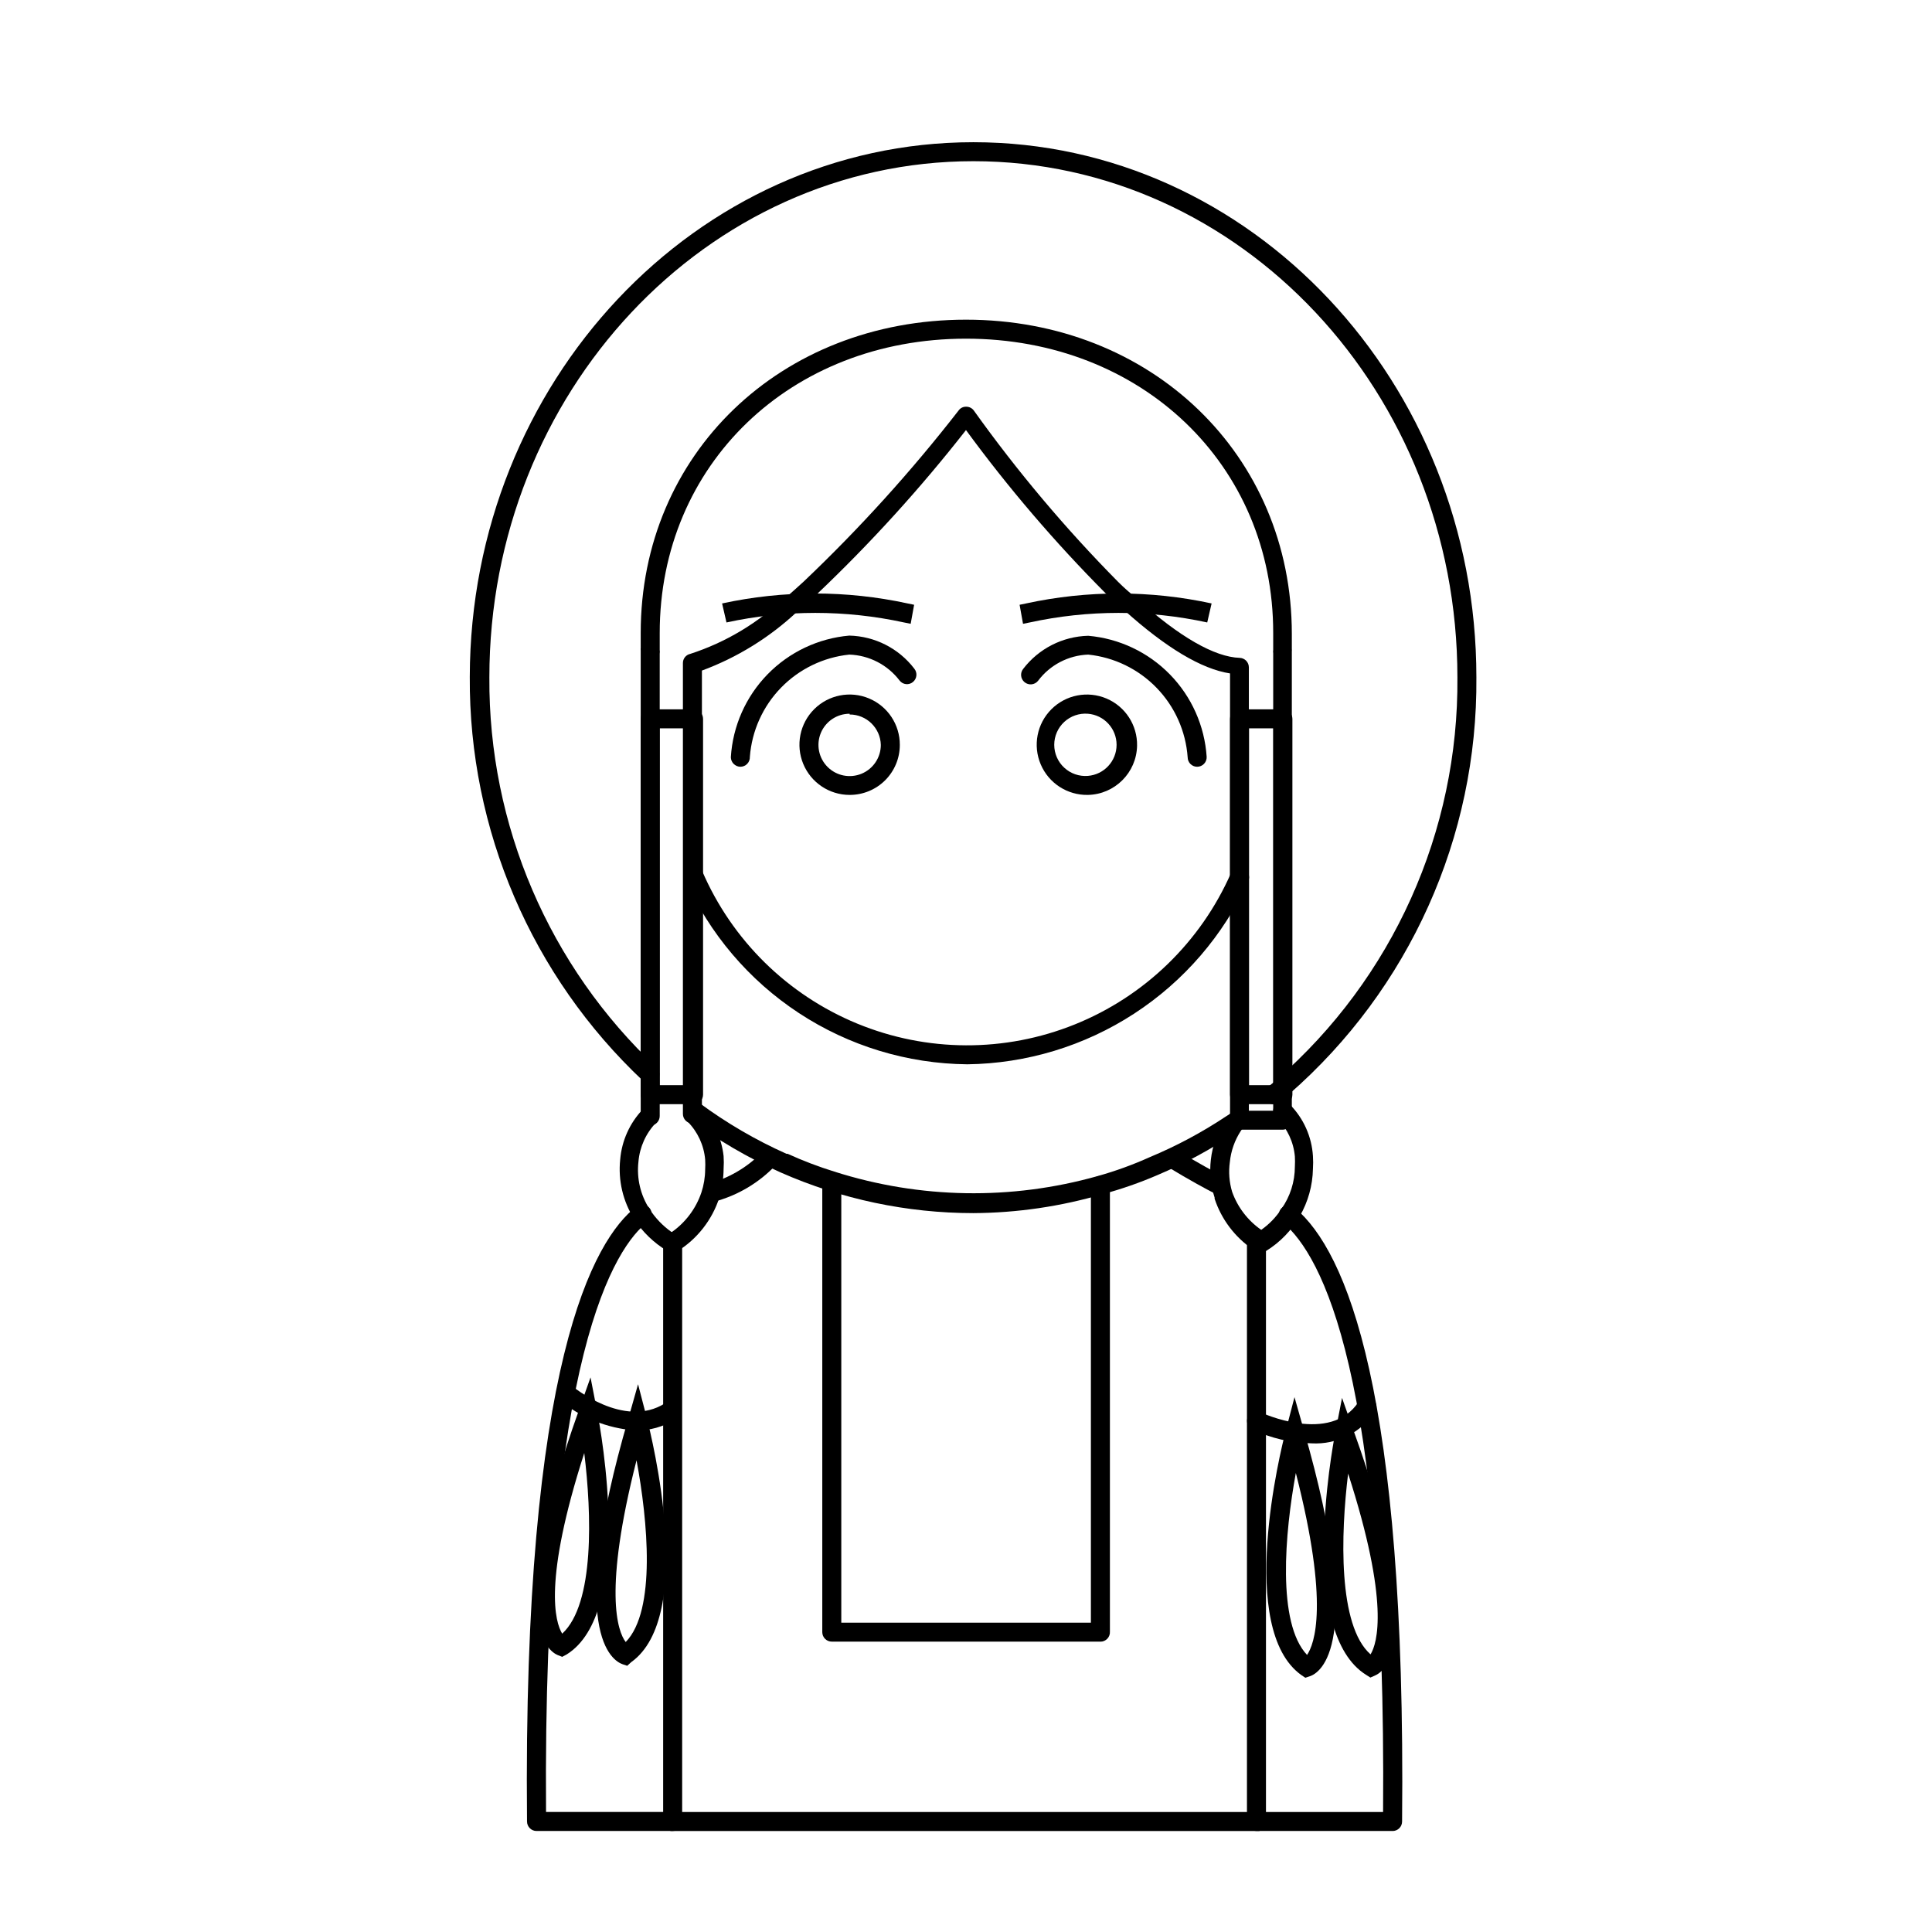
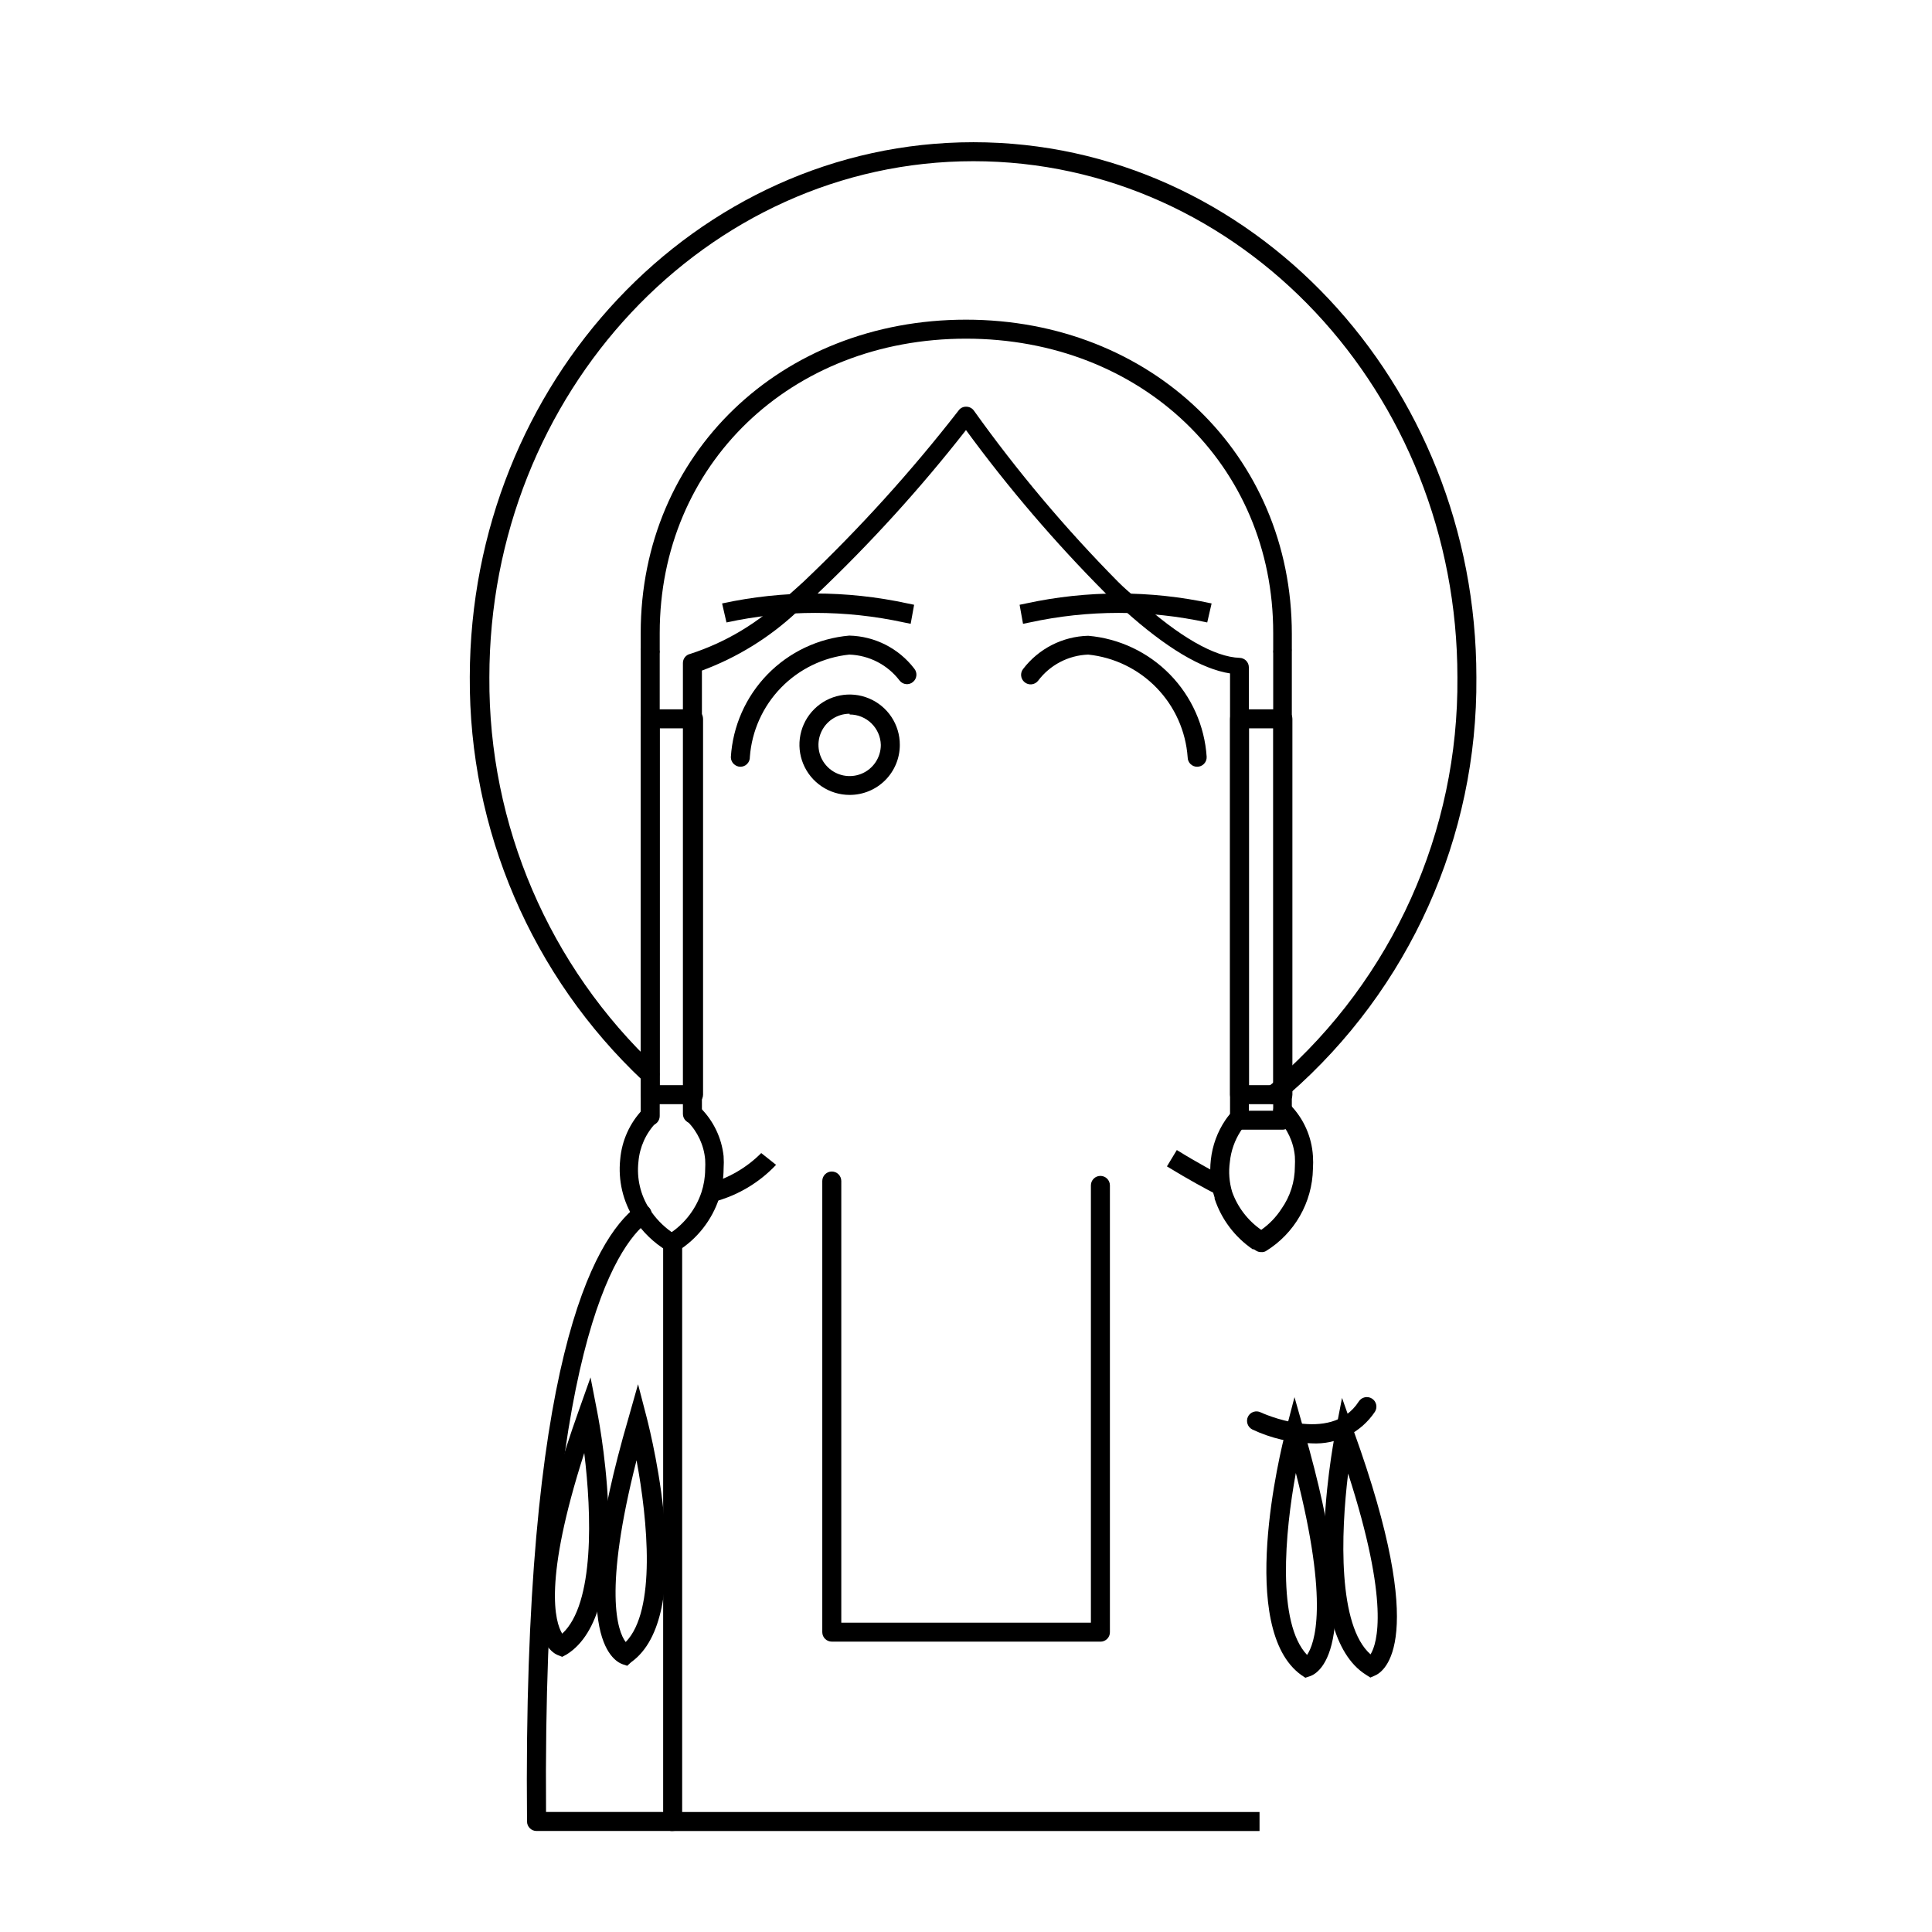
<svg xmlns="http://www.w3.org/2000/svg" fill="#000000" width="800px" height="800px" version="1.1" viewBox="144 144 512 512">
  <g>
-     <path d="m513.05 629.23h-36.074c-1.391 0-2.519-1.125-2.519-2.519v-154.16c0-1.391 1.129-2.519 2.519-2.519s2.519 1.129 2.519 2.519v151.65h31.035c0.906-115.88-16.172-147.46-26.5-156.18v-0.004c-0.598-0.395-1-1.031-1.102-1.738-0.102-0.711 0.105-1.434 0.566-1.98 0.465-0.551 1.137-0.875 1.855-0.895 0.719-0.023 1.41 0.266 1.902 0.785 13.504 11.387 29.422 48.617 28.316 162.53 0 0.672-0.266 1.312-0.738 1.781-0.473 0.473-1.113 0.738-1.781 0.738z" />
    <path d="m322.26 629.23h-36.074c-1.391 0-2.519-1.125-2.519-2.519-1.16-121.57 17.684-154.27 29.02-162.98 1.113-0.836 2.691-0.609 3.527 0.504 0.809 1.121 0.586 2.676-0.504 3.527-8.465 6.449-27.91 34.711-27.004 156.43h31.035v-151.14c0-1.391 1.129-2.519 2.519-2.519s2.519 1.129 2.519 2.519v153.66c0 0.672-0.266 1.312-0.738 1.781-0.473 0.473-1.113 0.738-1.781 0.738z" />
    <path d="m333.24 462.47-1.613-4.734 0.004-0.004c5.34-1.43 10.207-4.242 14.105-8.16l3.93 3.125v-0.004c-4.457 4.727-10.145 8.113-16.426 9.777z" />
    <path d="m321.66 624.2h156.13v5.039h-156.13z" />
    <path d="m466.25 460.46c-2.82-1.461-7.152-3.777-13-7.356l2.621-4.332c5.691 3.527 10.078 5.793 12.695 7.254z" />
    <path d="m435.62 579.05h-71.188c-1.391 0-2.519-1.125-2.519-2.516v-119.55c0-1.391 1.129-2.519 2.519-2.519 1.391 0 2.519 1.129 2.519 2.519v117.04h66.148v-115.88c0-1.391 1.129-2.519 2.519-2.519 1.391 0 2.519 1.129 2.519 2.519v118.2c0.055 0.703-0.184 1.395-0.664 1.914-0.477 0.516-1.148 0.809-1.855 0.805z" />
-     <path d="m401.96 465.49c-17.594-0.008-34.992-3.68-51.086-10.781-8.699-3.891-16.941-8.723-24.586-14.406-1.113-0.836-1.34-2.414-0.504-3.527 0.832-1.113 2.41-1.34 3.523-0.504 7.199 5.324 14.953 9.852 23.125 13.5h0.305c4.043 1.844 8.199 3.426 12.441 4.738 22.629 7.203 46.875 7.606 69.73 1.156 4.738-1.328 9.367-3.012 13.852-5.035 7.051-2.941 13.797-6.551 20.152-10.781l1.812-1.16h0.004c0.75-0.578 1.758-0.695 2.625-0.305 0.863 0.387 1.441 1.223 1.504 2.168 0.004 0.844-0.414 1.637-1.105 2.117-0.656 0.453-1.359 0.957-2.117 1.41-6.594 4.438-13.594 8.234-20.91 11.336-4.691 2.023-9.523 3.707-14.457 5.039-11.145 3.273-22.695 4.969-34.309 5.035z" />
    <path d="m481.46 436.62c-0.793-0.008-1.535-0.379-2.016-1.008-0.836-1.113-0.609-2.691 0.504-3.527 0.824-0.609 1.613-1.266 2.367-1.965 30.762-26.84 48.262-65.781 47.914-106.61 0-75.57-57.535-136.79-128.27-136.79-70.738 0-128.27 61.367-128.27 136.79-0.246 39.129 15.82 76.59 44.332 103.38 0.969 0.996 0.969 2.578 0 3.578-0.473 0.477-1.117 0.742-1.789 0.742-0.668 0-1.312-0.266-1.785-0.742-29.547-27.762-46.195-66.57-45.949-107.11 0.152-78.039 59.953-141.67 133.46-141.67 73.504 0 133.3 63.629 133.3 141.82 0.355 42.289-17.77 82.621-49.625 110.44l-2.672 2.168 0.004-0.004c-0.43 0.34-0.965 0.516-1.512 0.504z" />
-     <path d="m400.3 426.05c-15.859-0.16-31.34-4.875-44.594-13.586-13.258-8.707-23.73-21.043-30.172-35.535-0.379-0.613-0.477-1.359-0.27-2.047 0.203-0.688 0.695-1.258 1.348-1.562 0.652-0.305 1.402-0.316 2.062-0.031 0.66 0.285 1.168 0.84 1.395 1.523 7.891 18.332 22.637 32.848 41.09 40.449 18.453 7.602 39.148 7.684 57.66 0.227 18.512-7.453 33.375-21.855 41.41-40.121 0.609-1.254 2.121-1.773 3.375-1.16 1.25 0.613 1.77 2.125 1.16 3.375-6.543 14.309-17.016 26.457-30.199 35.039-13.184 8.582-28.535 13.238-44.266 13.43z" />
    <path d="m385.34 309.31-1.762-0.352c-15.504-3.379-31.551-3.379-47.055 0l-1.16-5.039c16.203-3.516 32.969-3.516 49.172 0l1.715 0.352z" />
    <path d="m415.11 309.31-0.906-5.039 1.715-0.352h-0.004c16.203-3.516 32.973-3.516 49.172 0l-1.16 5.039h0.004c-15.504-3.379-31.555-3.379-47.059 0z" />
    <path d="m461.26 347.2c-1.391 0-2.519-1.129-2.519-2.519-0.496-6.906-3.406-13.422-8.227-18.395-4.816-4.977-11.234-8.094-18.121-8.812-5.258 0.188-10.148 2.742-13.301 6.953-0.426 0.527-1.043 0.863-1.715 0.93-0.672 0.066-1.344-0.141-1.863-0.574-1.062-0.883-1.223-2.453-0.352-3.527 4.121-5.375 10.457-8.598 17.23-8.766 8.203 0.715 15.879 4.348 21.637 10.234 5.754 5.887 9.215 13.641 9.75 21.855 0.027 0.688-0.227 1.355-0.703 1.848-0.473 0.496-1.129 0.773-1.816 0.773z" />
-     <path d="m432.29 354.66c-5.426 0.102-10.367-3.102-12.488-8.094-2.125-4.992-1.004-10.773 2.832-14.609 3.836-3.836 9.617-4.957 14.613-2.836 4.992 2.125 8.191 7.066 8.09 12.488-0.133 7.152-5.898 12.914-13.047 13.051zm0-21.512c-2.297-0.18-4.562 0.605-6.254 2.168-1.691 1.566-2.652 3.766-2.652 6.066 0 2.305 0.961 4.504 2.652 6.066 1.691 1.566 3.957 2.352 6.254 2.172 4.301-0.336 7.617-3.922 7.617-8.238 0-4.312-3.316-7.898-7.617-8.234z" />
    <path d="m340.2 347.2c-1.379-0.027-2.492-1.141-2.519-2.519 0.5-8.242 3.945-16.035 9.707-21.953 5.758-5.918 13.453-9.57 21.684-10.289 6.773 0.16 13.109 3.383 17.227 8.766 0.871 1.074 0.715 2.644-0.352 3.527-0.508 0.43-1.172 0.637-1.836 0.57-0.664-0.066-1.273-0.402-1.691-0.926-3.184-4.191-8.086-6.727-13.348-6.902-6.875 0.715-13.277 3.82-18.094 8.773s-7.738 11.445-8.258 18.332c0.027 0.688-0.227 1.355-0.699 1.848-0.477 0.496-1.133 0.773-1.82 0.773z" />
    <path d="m369.16 354.66c-5.383 0-10.234-3.246-12.293-8.223-2.055-4.977-0.906-10.703 2.906-14.5 3.816-3.801 9.543-4.926 14.512-2.852s8.199 6.938 8.176 12.324c0 3.523-1.402 6.898-3.898 9.387-2.496 2.484-5.879 3.875-9.402 3.863zm0-21.512c-3.34 0-6.352 2.012-7.633 5.098-1.277 3.09-0.57 6.644 1.793 9.004 2.363 2.363 5.914 3.07 9.004 1.793 3.086-1.277 5.102-4.293 5.102-7.633-0.109-4.484-3.777-8.062-8.266-8.062z" />
    <path d="m483.98 443.38h-11.488c-1.391 0-2.519-1.125-2.519-2.516v-118.4c-7.559-1.16-16.977-6.801-28.012-16.727l-5.039-4.586 0.004 0.004c-13.379-13.445-25.723-27.879-36.93-43.18-12.066 15.426-25.254 29.941-39.449 43.43-1.762 1.613-3.426 3.074-5.039 4.484l-0.301 0.25v0.004c-7.277 6.812-15.844 12.105-25.191 15.566v117.49c0 1.391-1.129 2.519-2.519 2.519s-2.519-1.129-2.519-2.519v-119.45c-0.023-1.188 0.801-2.227 1.965-2.469 9.434-3.066 18.047-8.234 25.191-15.113h0.301c1.512-1.258 3.023-2.672 4.535-4.031 14.805-14.066 28.531-29.223 41.062-45.344 0.469-0.668 1.246-1.051 2.062-1.008 0.805 0.004 1.559 0.398 2.016 1.059 11.508 16.105 24.277 31.266 38.191 45.344 1.562 1.562 3.223 3.023 5.039 4.484 11.133 10.078 20.555 15.469 27.207 15.668h-0.004c1.352 0.055 2.418 1.164 2.418 2.519v117.49h6.449v-121.22c-0.047-0.301-0.047-0.605 0-0.906v-4.484c0.051-44.586-34.914-77.988-81.414-77.988-46.504 0-81.164 33.402-81.164 77.988v4.484c0.051 0.332 0.051 0.676 0 1.008v122.53c0 1.391-1.129 2.519-2.519 2.519s-2.519-1.129-2.519-2.519v-123.38c-0.027-0.234-0.027-0.473 0-0.707v-3.93c0-47.457 37.129-83.027 86.203-83.027 49.07 0 86.352 35.82 86.352 83.281v3.93c0.023 0.234 0.023 0.469 0 0.703v124.24c0.004 1.332-1.035 2.438-2.367 2.516z" />
    <path d="m327.8 436.62h-11.484c-1.391 0-2.519-1.129-2.519-2.519v-99.602c0-1.391 1.129-2.519 2.519-2.519h11.488-0.004c0.668 0 1.312 0.266 1.781 0.738 0.473 0.473 0.738 1.113 0.738 1.781v99.602c0 0.668-0.266 1.309-0.738 1.781-0.469 0.473-1.113 0.738-1.781 0.738zm-8.969-5.039h6.449l0.004-94.562h-6.449z" />
    <path d="m322.01 475.82c-0.445 0.012-0.883-0.113-1.258-0.352-3.481-2.098-6.445-4.957-8.668-8.363-2.992-4.699-4.305-10.277-3.727-15.82 0.418-4.988 2.531-9.684 5.996-13.301 0.973-0.973 2.551-0.973 3.527 0 0.973 0.977 0.973 2.555 0 3.527-2.711 2.816-4.367 6.484-4.688 10.379-0.496 4.379 0.535 8.793 2.922 12.496 1.551 2.41 3.551 4.496 5.894 6.144 3.664-2.57 6.418-6.242 7.859-10.48 0.652-1.965 0.992-4.023 1.008-6.094 0.051-0.891 0.051-1.781 0-2.672-0.336-3.801-1.992-7.367-4.684-10.074-0.594-0.422-0.977-1.082-1.047-1.809-0.074-0.723 0.172-1.445 0.672-1.977 0.504-0.527 1.207-0.816 1.938-0.785 0.727 0.027 1.406 0.371 1.863 0.941 3.449 3.438 5.621 7.953 6.144 12.797 0.078 1.125 0.078 2.254 0 3.375-0.012 2.516-0.402 5.012-1.156 7.406v0.301 0.004c-1.91 5.848-5.816 10.84-11.035 14.105h-0.504c-0.328 0.16-0.691 0.246-1.059 0.25z" />
    <path d="m483.98 436.62h-11.488c-1.391 0-2.519-1.129-2.519-2.519v-99.602c0-1.391 1.129-2.519 2.519-2.519h11.488c0.668 0 1.309 0.266 1.781 0.738s0.738 1.113 0.738 1.781v99.602c0 0.668-0.266 1.309-0.738 1.781-0.473 0.473-1.113 0.738-1.781 0.738zm-8.969-5.039h6.449v-94.562h-6.449z" />
    <path d="m478.19 475.82c-0.445 0.012-0.887-0.113-1.262-0.352l-0.656-0.402h-0.301c-4.727-3.231-8.266-7.918-10.074-13.352-0.023-0.098-0.023-0.203 0-0.301-1.062-3.246-1.406-6.684-1.008-10.078 0.41-3.75 1.723-7.344 3.828-10.477 0.688-1.023 1.48-1.969 2.367-2.824 0.973-0.973 2.555-0.973 3.527 0 0.973 0.977 0.973 2.555 0 3.527-0.652 0.652-1.242 1.359-1.766 2.117-1.625 2.477-2.625 5.312-2.922 8.262-0.371 2.648-0.164 5.348 0.605 7.91 1.457 4.078 4.152 7.602 7.707 10.074 2.121-1.484 3.934-3.367 5.344-5.539 2.324-3.285 3.574-7.211 3.574-11.234 0.051-0.891 0.051-1.781 0-2.672-0.336-3.805-1.992-7.367-4.684-10.078-0.594-0.422-0.977-1.078-1.047-1.805-0.074-0.727 0.172-1.445 0.676-1.977 0.5-0.531 1.203-0.816 1.934-0.789 0.727 0.031 1.406 0.375 1.863 0.945 3.586 3.66 5.731 8.488 6.047 13.602 0.074 1.125 0.074 2.254 0 3.375-0.176 8.926-4.887 17.148-12.496 21.816-0.383 0.211-0.824 0.297-1.258 0.25z" />
-     <path d="m312.29 523.08c-7.402-0.555-14.449-3.41-20.152-8.16-0.965-0.996-0.965-2.582 0-3.578 0.465-0.473 1.102-0.742 1.762-0.742 0.664 0 1.301 0.27 1.766 0.742 0 0 13.652 11.488 24.586 4.535 1.168-0.766 2.734-0.438 3.5 0.73s0.438 2.734-0.73 3.5c-3.203 2.035-6.938 3.066-10.73 2.973z" />
    <path d="m491.59 526.5c-5.441-0.098-10.797-1.352-15.719-3.676-1.23-0.629-1.742-2.121-1.156-3.375 0.293-0.605 0.812-1.062 1.445-1.281 0.633-0.219 1.328-0.176 1.93 0.121 0 0 18.539 8.715 25.996-2.871 0.75-1.184 2.32-1.531 3.5-0.781 1.184 0.75 1.535 2.32 0.781 3.5-3.715 5.562-10.098 8.742-16.777 8.363z" />
    <path d="m310.22 585.45-1.211-0.402c-2.621-0.906-15.113-8.16 1.512-65.141l2.57-9.07 2.316 8.918c1.359 5.34 13 52.496-4.133 64.738zm2.469-54.461c-8.816 34.613-5.039 45.344-2.871 48.164 8.113-8.312 5.844-32.191 2.871-48.164z" />
    <path d="m292.99 583.08-1.16-0.453c-2.57-1.059-14.359-9.07 5.594-64.941l3.074-8.664 1.762 9.07c1.059 5.387 9.727 53.199-8.059 64.336zm5.844-54.008c-10.934 33.957-7.707 44.84-5.844 47.863 8.617-7.91 7.809-31.891 5.844-47.863z" />
    <path d="m489.93 588.62-1.059-0.707c-17.129-12.242-5.543-59.398-4.133-64.738l2.316-8.918 2.519 8.867c16.426 56.98 4.18 64.234 1.562 65.094zm-2.519-54.262c-2.922 15.871-5.039 39.75 2.973 48.215 1.914-2.82 5.996-13.301-2.973-48.215z" />
    <path d="m507.16 588.57-1.109-0.707c-17.887-11.133-9.219-58.945-8.16-64.336l1.762-9.07 3.074 8.715c20.152 55.82 8.16 63.832 5.594 64.891zm-5.894-54.059c-1.965 16.02-2.719 40.305 5.945 47.914 1.762-2.875 5.137-13.605-5.945-47.914z" />
  </g>
</svg>